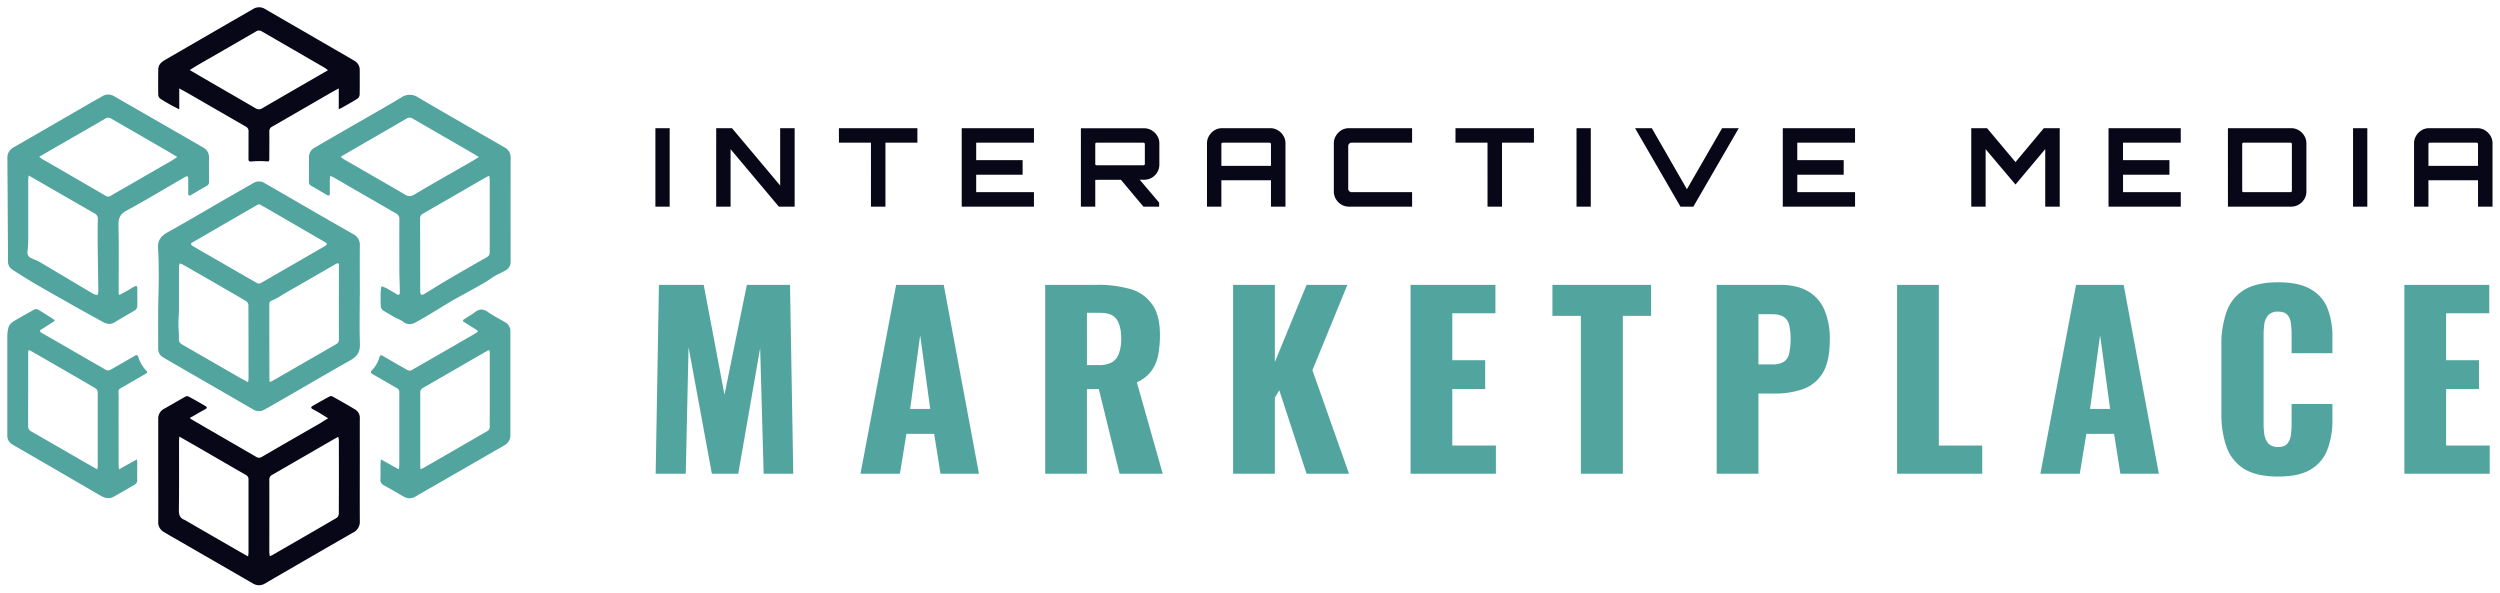
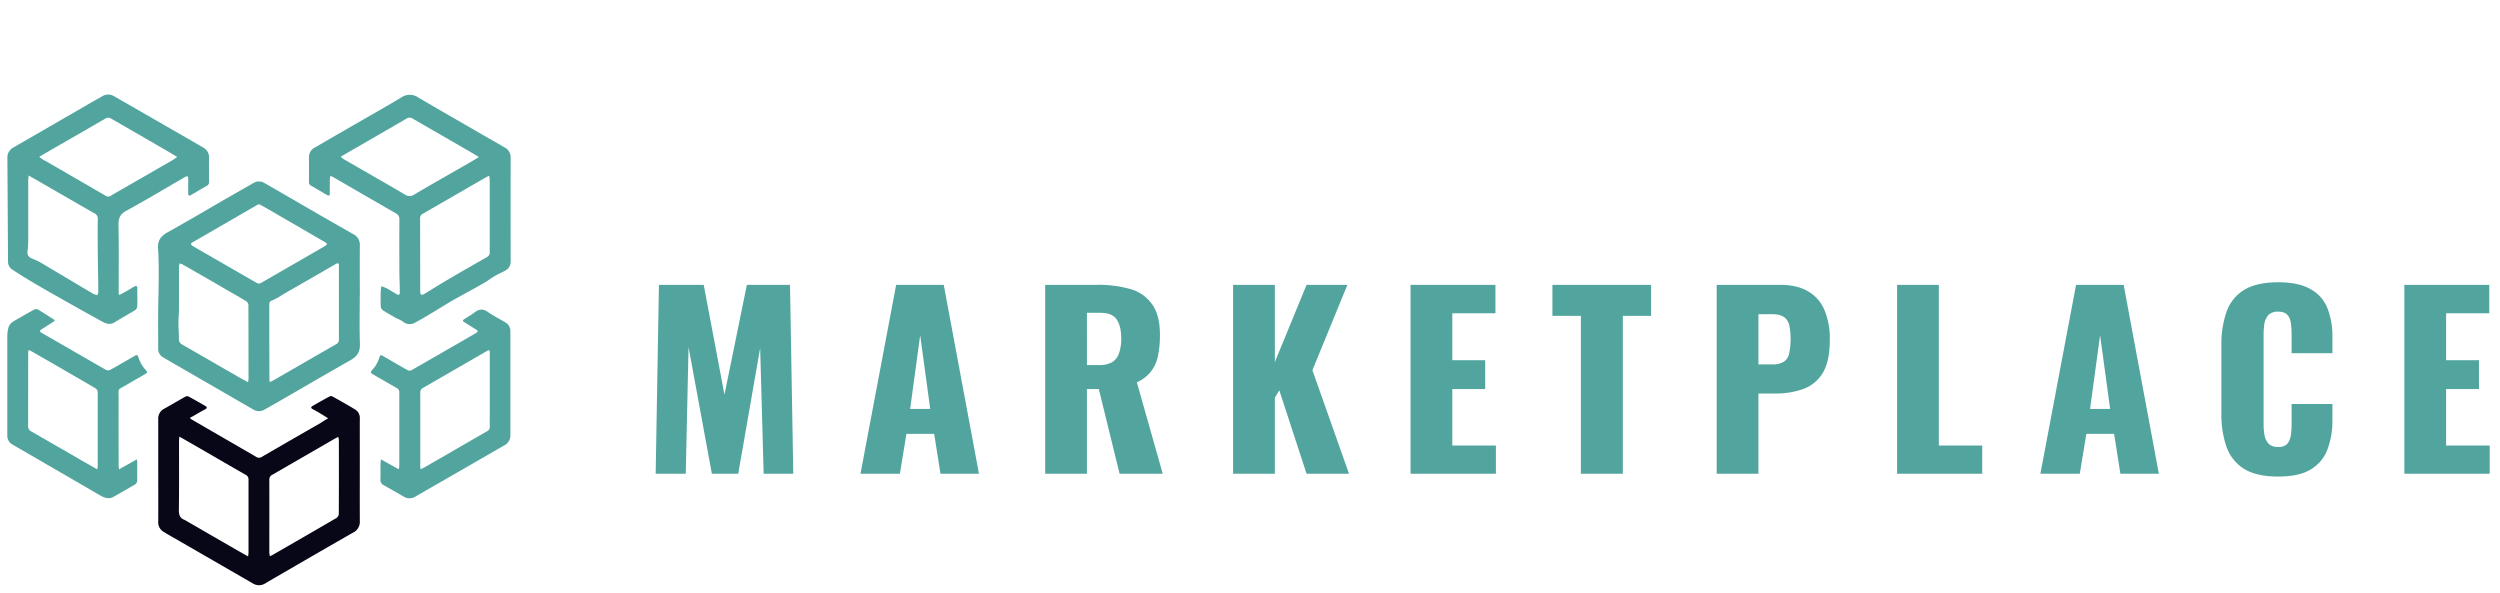
<svg xmlns="http://www.w3.org/2000/svg" width="1029" height="244" viewBox="0 0 1029 244">
  <defs>
    <clipPath id="clip-path">
      <rect id="Rectangle_13" data-name="Rectangle 13" width="1029" height="244" fill="#fff" />
    </clipPath>
  </defs>
  <g id="logo-iMedia" clip-path="url(#clip-path)">
    <path id="Path_107" data-name="Path 107" d="M135.067,172.171c-1.413-.872-2.55-1.593-3.7-2.28-.9-.529-1.807-1.042-2.731-1.526-.816-.428-.591-.918,0-1.25q3.48-2.039,7.022-3.941a1.425,1.425,0,0,1,1.176,0c3.154,1.762,6.307,3.524,9.392,5.4a4.024,4.024,0,0,1,1.875,3.7c-.028,4.47,0,8.936,0,13.406,0,9.623-.034,19.246,0,28.869a4.813,4.813,0,0,1-2.663,4.6q-13.57,7.776-27.106,15.642c-3.057,1.768-6.115,3.53-9.155,5.326a4.719,4.719,0,0,1-5.13,0L74.769,223.224c-2.466-1.424-4.944-2.815-7.387-4.29a4.506,4.506,0,0,1-2.252-4.223c.039-8.412,0-16.83,0-25.242V172.577a4.555,4.555,0,0,1,2.551-4.4c2.917-1.611,5.771-3.334,8.677-4.955a1.572,1.572,0,0,1,1.284,0q3.5,1.88,6.92,3.907c.608.361.867.817-.051,1.3-1.774.935-3.491,1.971-5.231,2.962-.355.2-.721.371-1.075.563l.287.467,6.532,3.795q10.214,5.9,20.423,11.825a2.075,2.075,0,0,0,2.342,0Q119.867,181.03,132,174.077C132.854,173.495,133.772,172.932,135.067,172.171Zm-24,56.78c.563-.271.957-.439,1.334-.659,8.728-5.028,17.455-10.045,26.149-15.13a2.247,2.247,0,0,0,.631-.726,2.27,2.27,0,0,0,.27-.923c.056-10.107.045-20.214.028-30.321a7.411,7.411,0,0,0-.265-1.385c-.72.388-1.255.658-1.768.957L112.106,195.4a2.15,2.15,0,0,0-1.25,2.1c.028,9.988,0,19.971,0,29.96a14.6,14.6,0,0,0,.208,1.487ZM73.823,179.7c-.062.855-.135,1.441-.135,2.021,0,9.465.062,18.925-.062,28.39,0,2,.563,3.2,2.365,3.89l.113.051q10.259,5.94,20.529,11.858c1.762,1.019,3.536,2.01,5.489,3.12.074-.682.169-1.127.169-1.611V197.464a2.055,2.055,0,0,0-1.165-2.027c-6.031-3.446-12.027-6.942-18.018-10.416-2.984-1.723-5.98-3.424-9.285-5.321Z" fill="#080718" />
-     <path id="Path_108" data-name="Path 108" d="M139.431,44.964V36.383c-1.56.867-2.815,1.537-4.048,2.252q-11.683,6.757-23.351,13.48a2.061,2.061,0,0,0-1.182,2.021c.051,3.587,0,7.168,0,10.754,0,1.729,0,1.6-1.65,1.492a36.3,36.3,0,0,0-5.631.079c-1.007.1-1.3-.13-1.289-1.092.028-3.744,0-7.489.028-11.261a2.044,2.044,0,0,0-1.182-2.021Q89.5,45.381,77.871,38.658c-1.239-.715-2.506-1.4-4.088-2.252v8.6c-1.34-.7-2.32-1.177-3.266-1.689-1.537-.873-3.086-1.734-4.55-2.714a2.043,2.043,0,0,1-.828-1.441c-.068-3.5-.039-7.01,0-10.512,0-2.286,1.638-3.339,3.378-4.33q11.672-6.757,23.35-13.514c4.1-2.37,8.215-4.718,12.309-7.095a4.6,4.6,0,0,1,4.926,0L143.463,23.6c.8.462,1.6.907,2.381,1.408a4.24,4.24,0,0,1,2.224,3.761c0,3.424.045,6.847-.039,10.27a2.29,2.29,0,0,1-.94,1.594c-2.033,1.289-4.15,2.449-6.239,3.643C140.518,44.469,140.157,44.615,139.431,44.964Zm-4.42-16.07c-.653-.473-1.014-.788-1.419-1.025q-12.906-7.477-25.816-14.938a2.146,2.146,0,0,0-2.371,0Q93.7,19.722,81.976,26.445c-1.222.709-2.4,1.475-3.874,2.382,2,1.177,3.683,2.179,5.372,3.153,7.224,4.195,14.459,8.339,21.644,12.545a2.516,2.516,0,0,0,2.888,0c6.757-3.942,13.514-7.838,20.3-11.757,2.15-1.233,4.306-2.489,6.705-3.874Z" fill="#080718" />
    <path id="Path_109" data-name="Path 109" d="M148.074,122.019c0,6.521-.158,13.052.067,19.567.113,3.283-1.176,5.152-3.941,6.712-10.315,5.816-20.524,11.824-30.777,17.719-1.5.862-3.012,1.689-4.5,2.54a4.4,4.4,0,0,1-4.684,0q-15.372-8.892-30.76-17.782c-2.117-1.222-4.24-2.438-6.34-3.694a3.941,3.941,0,0,1-2.033-3.6c0-5.2-.051-10.388,0-15.585.034-4.448.214-8.891.22-13.339,0-4.1,0-8.221-.27-12.3-.237-3.26,1.166-5.107,3.891-6.622C76.379,91.5,83.7,87.188,91.069,82.92q6.631-3.82,13.272-7.607a4.261,4.261,0,0,1,4.47,0q11.166,6.43,22.309,12.888,7.145,4.116,14.313,8.187a4.849,4.849,0,0,1,2.68,4.611c-.062,7,0,14.015,0,21.019Zm-45.991,35.293a9.114,9.114,0,0,0,.208-1.272q0-15.262-.045-30.518a2.1,2.1,0,0,0-.878-1.509c-2.337-1.453-4.747-2.816-7.129-4.178s-4.809-2.816-7.218-4.195q-5.89-3.378-11.824-6.757a8.431,8.431,0,0,0-1.188-.467,5.4,5.4,0,0,0-.338,1.317v17.393c0,1.971-.225,3.942-.225,5.9,0,2.134.225,4.263.186,6.391a2.409,2.409,0,0,0,1.368,2.4q11.824,6.8,23.677,13.649c1.075.6,2.161,1.159,3.406,1.846Zm8.947-.039c.642-.3,1.042-.467,1.419-.681q5.9-3.379,11.779-6.791l14.077-8.1a2.06,2.06,0,0,0,1.193-2.01c-.033-10.056,0-20.118,0-30.18,0-1.284-.292-1.413-1.424-.76q-7.811,4.5-15.631,9.009c-1.554.895-3.119,1.762-4.668,2.663-1.689.963-3.254,2.106-5,2.889-1.852.833-1.937.709-1.931,2.736q0,14.848.051,29.7A12.956,12.956,0,0,0,111.03,157.273Zm-4.358-73.232a8.17,8.17,0,0,0-.935.383Q92.511,92.076,79.273,99.745c-.282.163-.732.529-.687.658a1.688,1.688,0,0,0,.721.845c3.114,1.824,6.25,3.615,9.375,5.417,5.738,3.305,11.464,6.627,17.213,9.9a1.6,1.6,0,0,0,1.312,0c1.886-1.019,3.727-2.123,5.585-3.193q10.536-6.063,21.053-12.15a1.625,1.625,0,0,0,.7-.851c.039-.146-.417-.5-.7-.664q-12.066-7.01-24.15-14c-.985-.563-2-1.1-3.029-1.672Z" fill="#52a59e" />
    <path id="Path_110" data-name="Path 110" d="M135.951,72.38a14.248,14.248,0,0,0-.2,1.554v5.557c0,1.059-.338,1.261-1.205.754-2.151-1.256-4.274-2.551-6.447-3.761a1.644,1.644,0,0,1-.929-1.65c0-3.345.034-6.684,0-10.028a4.382,4.382,0,0,1,2.365-4.054q9.989-5.805,20.017-11.554c5.214-3.012,10.461-5.957,15.608-9.077a6.077,6.077,0,0,1,6.864-.073c8.513,5.006,17.077,9.91,25.625,14.854,3.378,1.948,6.756,3.868,10.135,5.833a4.5,4.5,0,0,1,2.4,4.155q-.034,21.318,0,42.641a4.059,4.059,0,0,1-2.123,3.789c-1.453.828-3.007,1.47-4.448,2.309s-2.708,1.852-4.127,2.669c-2.878,1.689-5.811,3.254-8.716,4.876-1.881,1.047-3.784,2.055-5.631,3.159-2.815,1.689-5.6,3.44-8.446,5.123-1.943,1.166-3.908,2.3-5.907,3.379a4.314,4.314,0,0,1-5.14-.636,18.383,18.383,0,0,0-2.455-1.2c-1.87-1.053-3.745-2.106-5.547-3.266a2.255,2.255,0,0,1-.917-1.5c-.107-2.072-.073-4.149-.034-6.221a19.23,19.23,0,0,1,.276-2.191,16.867,16.867,0,0,1,2.162.839c1.374.744,2.7,1.583,4.048,2.371.98.563,1.4.377,1.386-.794,0-2.7-.169-5.389-.181-8.086-.028-7.286-.045-14.577,0-21.863a2.506,2.506,0,0,0-1.452-2.477q-12.89-7.41-25.727-14.876C136.874,72.751,136.531,72.633,135.951,72.38Zm65.394-.051c-.653.326-1.053.5-1.43.721q-4.7,2.691-9.381,5.411-8.226,4.747-16.469,9.493a2.058,2.058,0,0,0-1.154,2.027c.039,10.017.028,20.034.05,30.056,0,.434.141,1.127.411,1.234a1.73,1.73,0,0,0,1.307-.31c2.984-1.791,5.917-3.666,8.918-5.428q8.351-4.9,16.78-9.685a2.1,2.1,0,0,0,1.188-2.117V73.917a13.7,13.7,0,0,0-.22-1.588Zm-4.228-7.7c-2.072-1.228-3.75-2.252-5.451-3.221-7.258-4.206-14.533-8.373-21.8-12.584a2.252,2.252,0,0,0-2.556,0c-6.757,3.941-13.514,7.832-20.3,11.745-2.208,1.272-4.409,2.556-6.757,3.941a9.587,9.587,0,0,0,1.126.952c8.407,4.854,16.847,9.651,25.214,14.572a3.353,3.353,0,0,0,3.992,0c7.6-4.5,15.276-8.829,22.922-13.232,1.172-.644,2.264-1.365,3.61-2.176Z" fill="#52a59e" />
    <path id="Path_111" data-name="Path 111" d="M49.177,121.383c1.07-.563,2.157-1.126,3.215-1.745.946-.53,1.864-1.127,2.815-1.65s1.284-.316,1.3.675c0,2.5.068,5,0,7.489a2.2,2.2,0,0,1-.935,1.537c-2.765,1.69-5.631,3.244-8.39,4.967-1.79,1.126-3.418.641-5-.226q-8.057-4.419-16.047-8.952c-4.251-2.393-8.491-4.8-12.691-7.281Q9.165,113.664,5,110.916a3.846,3.846,0,0,1-1.7-3.277q-.114-21.312-.26-42.607a4.685,4.685,0,0,1,2.613-4.4l30.63-17.706c1.909-1.126,3.851-2.157,5.76-3.271a4.651,4.651,0,0,1,5.011,0L77.4,57.109c2.089,1.2,4.183,2.387,6.244,3.626a4.5,4.5,0,0,1,2.4,4.161c-.056,3.3,0,6.6,0,9.9a1.757,1.757,0,0,1-1,1.74c-2.174,1.211-4.3,2.511-6.453,3.75-.7.4-1.126.259-1.126-.664V73.709c0-1.239-.3-1.43-1.318-.845-7.984,4.623-15.89,9.4-24,13.789-2.691,1.458-3.429,3.1-3.378,6.008.208,9.009.079,18.018.084,27.027V121.1ZM11.8,72.244c-.079.811-.18,1.34-.18,1.875V98.742c0,1.56-.135,3.12-.265,4.674a2.452,2.452,0,0,0,1.61,2.877c1.126.563,2.387.968,3.485,1.616,7.32,4.336,14.64,8.722,22,13.069a7.369,7.369,0,0,0,1.65.5,6.648,6.648,0,0,0,.372-1.565c-.062-6.031-.192-12.055-.248-18.08-.039-3.863-.056-7.725.039-11.588a2.455,2.455,0,0,0-1.453-2.466Q27.9,81.518,17.026,75.229C15.371,74.277,13.71,73.337,11.8,72.244Zm4.352-7.72a14.017,14.017,0,0,0,1.329,1.019c3.941,2.252,7.883,4.5,11.785,6.791,4.724,2.731,9.459,5.456,14.161,8.221a1.909,1.909,0,0,0,2.219,0c1.4-.867,2.815-1.655,4.268-2.478q10.27-5.929,20.535-11.824c.805-.467,1.554-1.014,2.511-1.644-1.965-1.166-3.637-2.185-5.338-3.164-7.269-4.229-14.55-8.4-21.8-12.584a2.252,2.252,0,0,0-2.556,0C37.3,52.346,31.312,55.77,25.338,59.221c-2.991,1.689-5.952,3.429-9.184,5.3Z" fill="#52a59e" />
    <path id="Path_112" data-name="Path 112" d="M156.773,189.063l7.354,4.1a11.536,11.536,0,0,0,.219-1.526V161.569a1.88,1.88,0,0,0-1.047-1.853c-3.283-1.852-6.526-3.778-9.8-5.63-.811-.468-1.194-.89-.372-1.729a12.554,12.554,0,0,0,2.962-5.039c.417-1.312.636-1.329,1.785-.659,3.328,1.937,6.65,3.885,10.017,5.754a1.827,1.827,0,0,0,.773.133,1.853,1.853,0,0,0,.758-.2q13.215-7.567,26.38-15.2c1.087-.625,1.075-.963,0-1.6-1.639-1-3.255-2.038-4.882-3.057-.563-.349-.45-.7,0-1.013,1.537-1,3.148-1.909,4.6-3.024,1.847-1.419,3.452-1.323,5.355,0,2.252,1.56,4.718,2.815,7.072,4.2a4.159,4.159,0,0,1,2.128,3.8v42.636a4.547,4.547,0,0,1-2.5,4.223q-15.011,8.665-30.039,17.3c-2.157,1.239-4.319,2.472-6.464,3.734a4.643,4.643,0,0,1-5.011,0c-2.675-1.543-5.349-3.092-8.046-4.6a2.424,2.424,0,0,1-1.447-2.494c.112-2.123.028-4.263.033-6.4A17.375,17.375,0,0,0,156.773,189.063Zm16.329,4.06c.614-.276,1.03-.422,1.408-.642Q187.488,185,200.467,177.5a1.961,1.961,0,0,0,1.126-1.937c-.067-2.252,0-4.5,0-6.757V145.375c0-1.306-.214-1.469-1.126-.929q-13.134,7.6-26.267,15.163a2.1,2.1,0,0,0-1.222,2.1v29.842a9.562,9.562,0,0,0,.113,1.554Z" fill="#52a59e" />
    <path id="Path_113" data-name="Path 113" d="M22.545,131.766c-.141.22-.225.473-.405.563-1.689,1.1-3.378,2.173-5.067,3.243-.771.49-.788.929,0,1.38q13.288,7.686,26.593,15.321a2.061,2.061,0,0,0,1.729-.04c3.378-1.886,6.757-3.857,10.135-5.816.687-.4,1.126-.315,1.385.456a14.143,14.143,0,0,0,3.378,5.771c.631.67-.034,1.025-.484,1.29-2.523,1.481-5.068,2.9-7.6,4.4-4.1,2.444-3.378,1.087-3.378,5.67-.045,9.1,0,18.2,0,27.3,0,.563.079,1.092.141,1.886l7.376-4.122c.068.693.146,1.126.146,1.521,0,2.3-.056,4.594,0,6.886a2.14,2.14,0,0,1-1.239,2.123c-2.849,1.638-5.681,3.316-8.559,4.9-1.965,1.087-3.784.394-5.569-.642q-16.284-9.477-32.59-18.908c-1.177-.681-2.376-1.334-3.536-2.055a4.1,4.1,0,0,1-1.993-3.75v-40.7a14.305,14.305,0,0,1,.456-3.558c.479-1.785,2.033-2.607,3.5-3.446,2.37-1.357,4.73-2.725,7.134-4.015a1.8,1.8,0,0,1,1.5-.051C17.956,128.765,20.213,130.263,22.545,131.766Zm17.483,61.419a10.824,10.824,0,0,0,.2-1.368v-30.44a2.221,2.221,0,0,0-.985-1.593Q26.2,152.177,13.085,144.66c-1.391-.8-1.481-.743-1.486.879q0,14.914-.028,29.842a2.326,2.326,0,0,0,1.391,2.252q10.862,6.228,21.689,12.5C36.424,191.124,38.113,192.1,40.028,193.185Z" fill="#52a59e" />
-     <path id="Path_114" data-name="Path 114" d="M269.764,85.056V52.76h5.874v32.3Zm25.023,0V52.76h6.5l19.826,23.594V52.76h5.966v32.3h-6.5L300.707,61.417V85.056Zm63.7,0V58.726H345.3V52.76h32.3v5.966H364.448v26.33Zm37.354,0V52.76h29.739v5.966H401.8V65.9h19.108v6.011H401.8V79.09h23.773v5.966Zm74.8,0L460.9,73.438h7.76L477.1,83.4v1.66Zm-25.747,0V52.8h26.016a6.038,6.038,0,0,1,3.14.854,6.449,6.449,0,0,1,2.288,2.288,5.806,5.806,0,0,1,.854,3.1v8.7a6.038,6.038,0,0,1-.854,3.14,6.449,6.449,0,0,1-2.288,2.288,6.3,6.3,0,0,1-3.14.807l-20.095.045V85.056Zm6.459-17.045h19.288a.656.656,0,0,0,.4-.135.427.427,0,0,0,.179-.359V59.264a.427.427,0,0,0-.179-.359.557.557,0,0,0-.4-.179H451.35a.557.557,0,0,0-.4.179.485.485,0,0,0-.135.359v8.253a.485.485,0,0,0,.135.359A.656.656,0,0,0,451.35,68.011ZM496.8,85.056V59a5.805,5.805,0,0,1,.854-3.1,6.574,6.574,0,0,1,2.243-2.288,6.038,6.038,0,0,1,3.14-.854h19.781a6.039,6.039,0,0,1,3.14.854,6.45,6.45,0,0,1,2.287,2.288A5.806,5.806,0,0,1,529.1,59V85.056h-5.971V74.2H502.716V85.056Zm5.921-16.776h20.408V59.264a.427.427,0,0,0-.179-.359.557.557,0,0,0-.4-.179H503.254a.557.557,0,0,0-.4.179.485.485,0,0,0-.135.359ZM555.24,85.056a6.039,6.039,0,0,1-3.14-.854,6.7,6.7,0,0,1-2.242-2.243,6.036,6.036,0,0,1-.854-3.14V59a5.806,5.806,0,0,1,.855-3.1,6.574,6.574,0,0,1,2.243-2.288,6.039,6.039,0,0,1,3.14-.854h25.971v5.966H556.5a1.676,1.676,0,0,0-1.166.4,1.579,1.579,0,0,0-.4,1.166V77.52a1.413,1.413,0,0,0,1.57,1.57h24.715v5.966Zm57.022,0V58.726H599.075V52.76h32.3v5.966H618.228v26.33Zm36.632,0V52.76h5.874v32.3Zm42.785,0-18.7-32.3h6.908L694.33,77.879,708.818,52.76h6.862l-18.7,32.3Zm42.115,0V52.76h29.739v5.966H739.759V65.9h19.108v6.011h-19.1V79.09h23.773v5.966Zm77.576,0V52.76h6.5l11.707,13.95,11.662-13.95h6.545v32.3h-5.966V61.372L829.577,75.95,817.288,61.417V85.056Zm56.5,0V52.76H897.6v5.966H873.831V65.9h19.108v6.011h-19.1V79.09H897.61v5.966Zm49.145,0V52.76h26.016a6.038,6.038,0,0,1,3.14.854,6.449,6.449,0,0,1,2.287,2.288,5.8,5.8,0,0,1,.855,3.1V78.821a6.034,6.034,0,0,1-.854,3.14,6.571,6.571,0,0,1-2.288,2.243,6.039,6.039,0,0,1-3.14.854Zm6.414-5.966h19.33a.655.655,0,0,0,.4-.135.557.557,0,0,0,.179-.4V59.264a.427.427,0,0,0-.179-.359.557.557,0,0,0-.4-.179h-19.33a.557.557,0,0,0-.4.179.484.484,0,0,0-.135.359V78.552a.476.476,0,0,0,.534.534Zm45.083,5.966V52.76h5.874v32.3Zm25.112,0V59a5.806,5.806,0,0,1,.854-3.1,6.572,6.572,0,0,1,2.243-2.288,6.038,6.038,0,0,1,3.14-.854h19.781a6.039,6.039,0,0,1,3.14.854,6.449,6.449,0,0,1,2.288,2.288,5.807,5.807,0,0,1,.854,3.1V85.056h-5.966V74.2H999.545V85.056Zm5.921-16.776h20.409V59.264a.426.426,0,0,0-.179-.359.558.558,0,0,0-.4-.179H1000.08a.557.557,0,0,0-.4.179.485.485,0,0,0-.135.359Z" fill="#080718" />
    <path id="Path_115" data-name="Path 115" d="M269.872,195l1.344-77.76h18.432l8.544,45.216,9.216-45.216h17.76L326.512,195H314.32l-1.44-51.744L303.856,195H293.008l-9.6-52.128L282.256,195Zm84.3,0,14.688-77.76h19.584l14.5,77.76H387.1l-2.592-16.416H373.082L370.394,195Zm20.448-26.688h8.256l-4.128-30.336ZM430.2,195V117.24h21.408a47.711,47.711,0,0,1,13.632,1.728,16.211,16.211,0,0,1,8.928,6.24q3.264,4.416,3.264,12.576a42.777,42.777,0,0,1-.768,8.544,15.935,15.935,0,0,1-2.88,6.528,15.368,15.368,0,0,1-5.856,4.512L478.583,195h-17.76l-8.544-34.848h-4.9V195Zm17.184-44.736h4.8a10.775,10.775,0,0,0,5.664-1.248,6.874,6.874,0,0,0,2.784-3.744,18.256,18.256,0,0,0,.864-5.952q0-4.992-1.824-7.776t-6.72-2.784h-5.568ZM507.546,195V117.24H524.73v31.776l13.056-31.776h16.8l-14.4,35.136L555.258,195H537.786l-11.232-34.368L524.73,163.7V195Zm73.035,0V117.24h34.944v11.712h-17.76v19.3H611.3v11.9H597.765v23.232h17.952V195Zm70.106,0V130.008H638.975V117.24h40.608v12.768H667.967V195Zm55.9,0V117.24H732.7q7.008,0,11.52,2.688a15.834,15.834,0,0,1,6.72,7.68,30.082,30.082,0,0,1,2.208,12.192q0,9.024-2.976,13.824a15.532,15.532,0,0,1-8.064,6.528,33.688,33.688,0,0,1-11.424,1.824h-6.912V195Zm17.184-45.024h5.76a8.3,8.3,0,0,0,4.8-1.152,5.366,5.366,0,0,0,2.112-3.456,29.174,29.174,0,0,0,.1-11.04,5.771,5.771,0,0,0-2.016-3.648q-1.632-1.344-5.088-1.344h-5.664ZM780.842,195V117.24h17.184v66.144h17.856V195Zm58.979,0,14.688-77.76h19.584l14.5,77.76h-15.84l-2.592-16.416H858.733L856.045,195Zm20.448-26.688h8.256L864.4,137.976Zm77.384,27.84q-8.832,0-14.016-3.168a17.646,17.646,0,0,1-7.2-9.024,40.449,40.449,0,0,1-2.112-13.728V142.2a40.256,40.256,0,0,1,2.112-13.824,17.146,17.146,0,0,1,7.2-9.024q5.184-3.168,14.016-3.168,8.64,0,13.44,2.88a15.353,15.353,0,0,1,6.912,7.872,31.629,31.629,0,0,1,2.016,11.712v6.72h-16.8v-7.776a32.686,32.686,0,0,0-.288-4.416,5.994,5.994,0,0,0-1.344-3.456q-1.152-1.44-3.936-1.44a5.257,5.257,0,0,0-4.032,1.44,7.369,7.369,0,0,0-1.632,3.648,33.444,33.444,0,0,0-.288,4.512v36.576a28.06,28.06,0,0,0,.384,4.8,7.36,7.36,0,0,0,1.728,3.456,5.438,5.438,0,0,0,3.84,1.248,4.817,4.817,0,0,0,3.84-1.344,7.2,7.2,0,0,0,1.44-3.648,34.852,34.852,0,0,0,.288-4.512V166.3h16.8v6.72a33.17,33.17,0,0,1-2.016,11.9,16.2,16.2,0,0,1-6.816,8.256q-4.8,2.976-13.536,2.976ZM989.635,195V117.24h34.945v11.712h-17.76v19.3h13.53v11.9h-13.53v23.232h17.95V195Z" fill="#52a59e" />
  </g>
</svg>